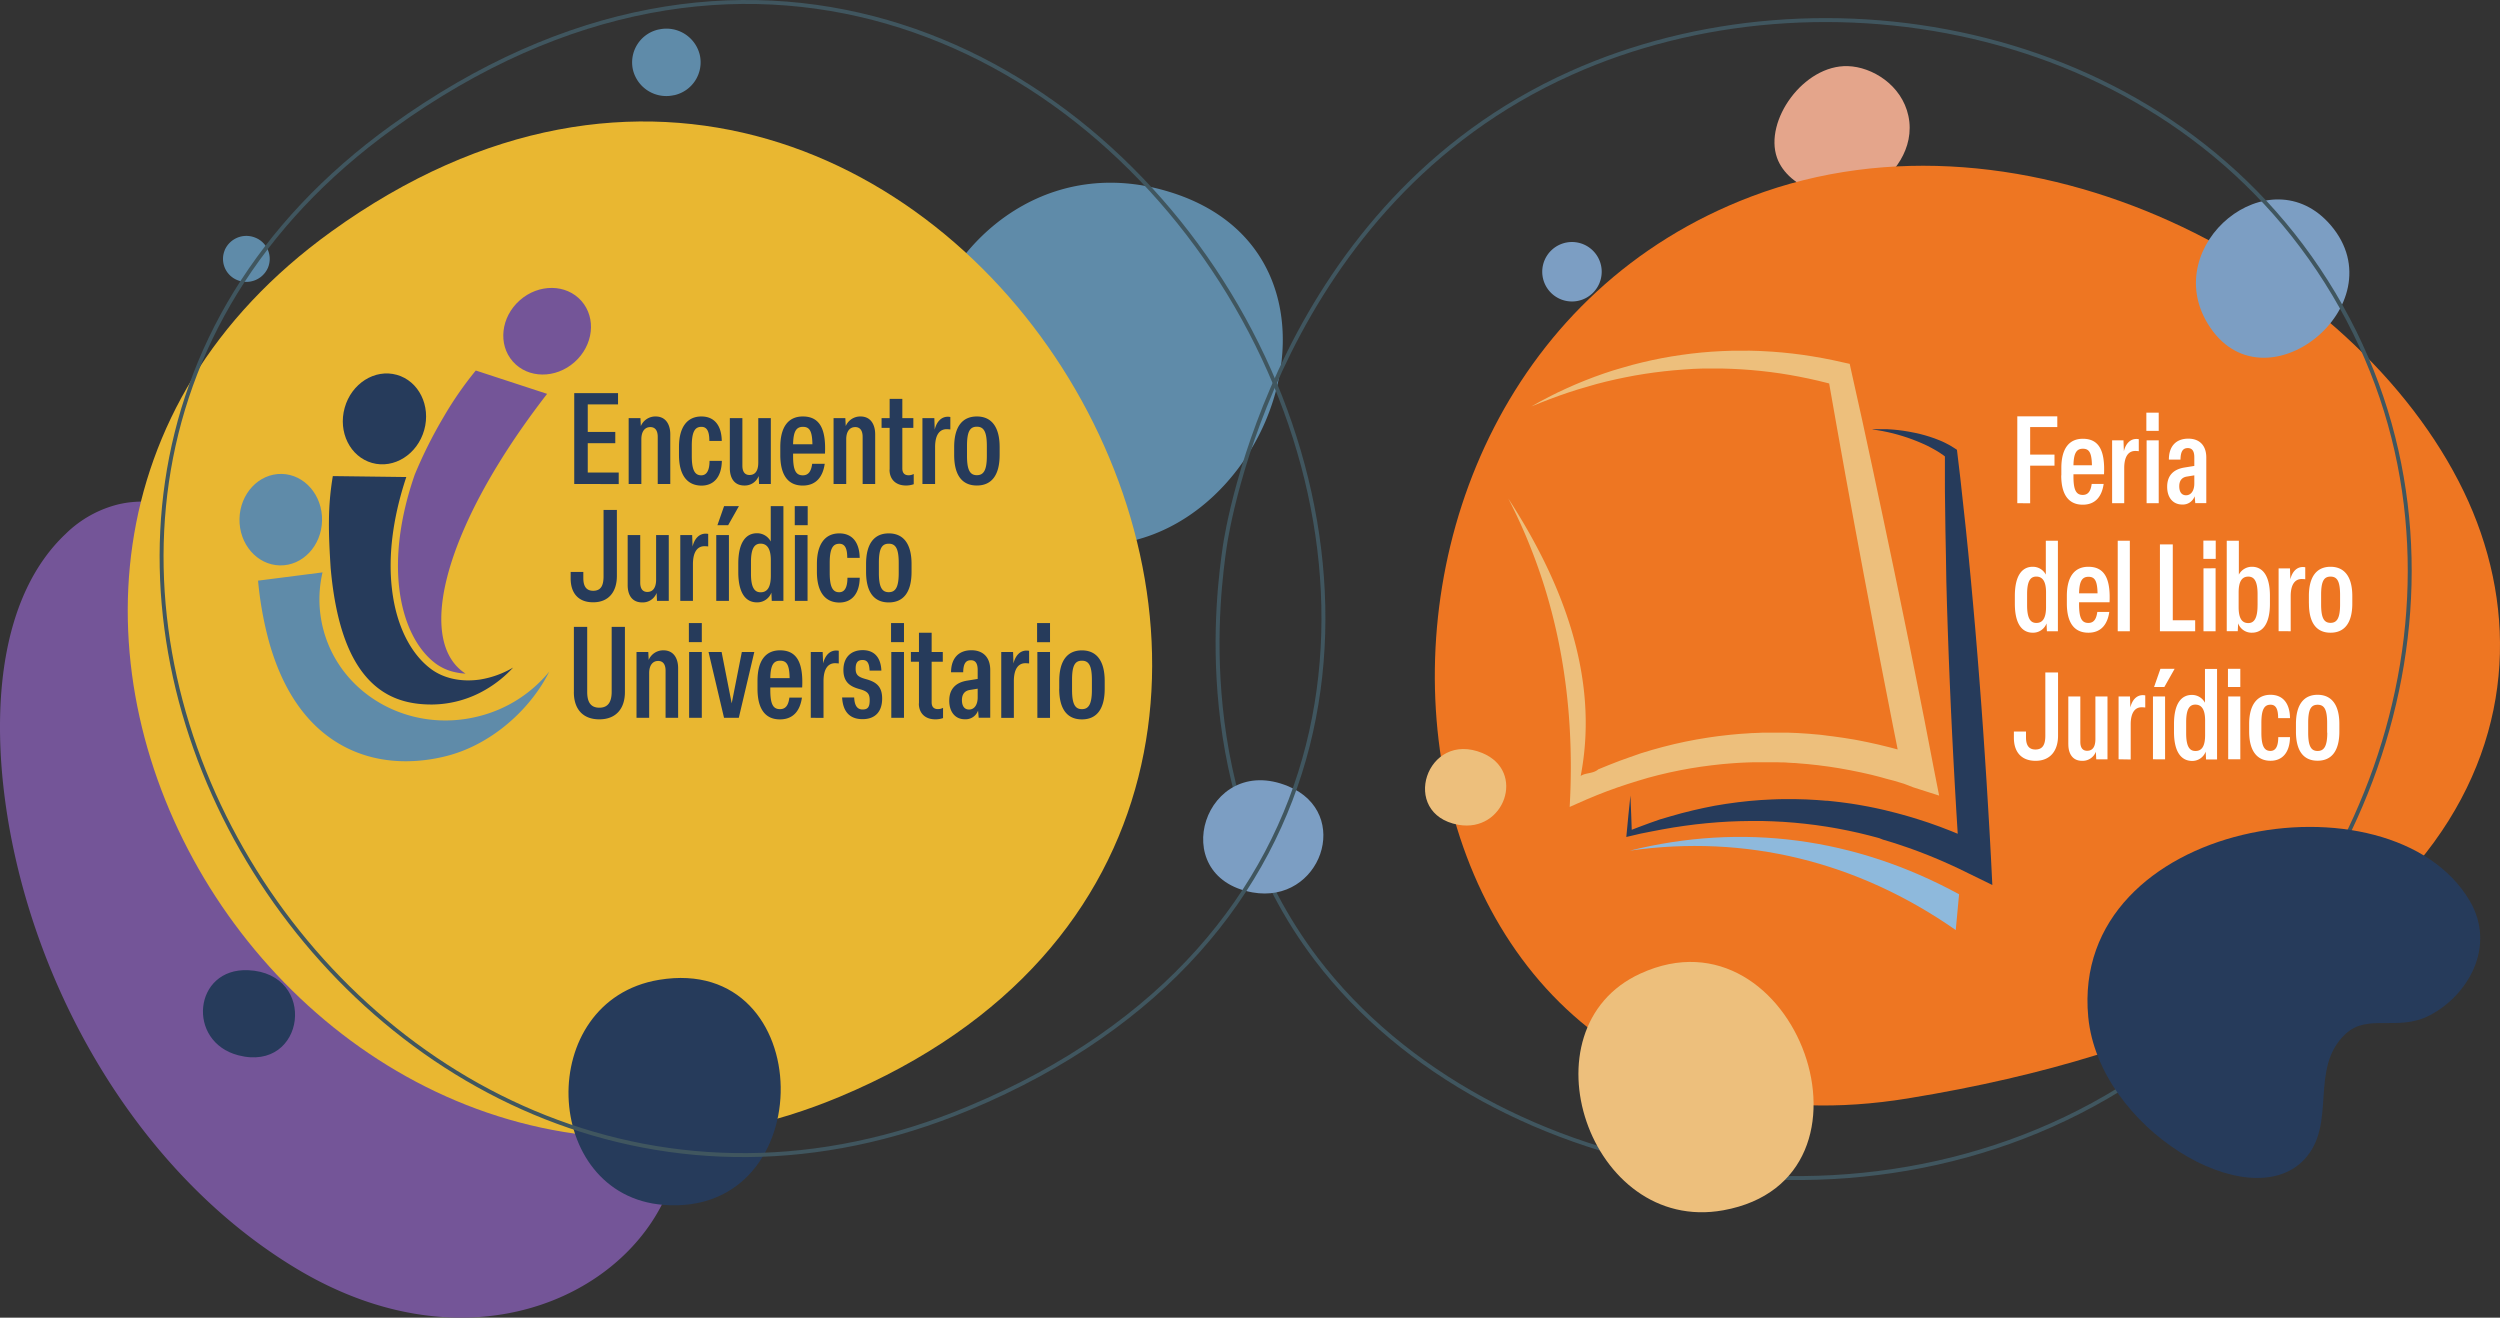
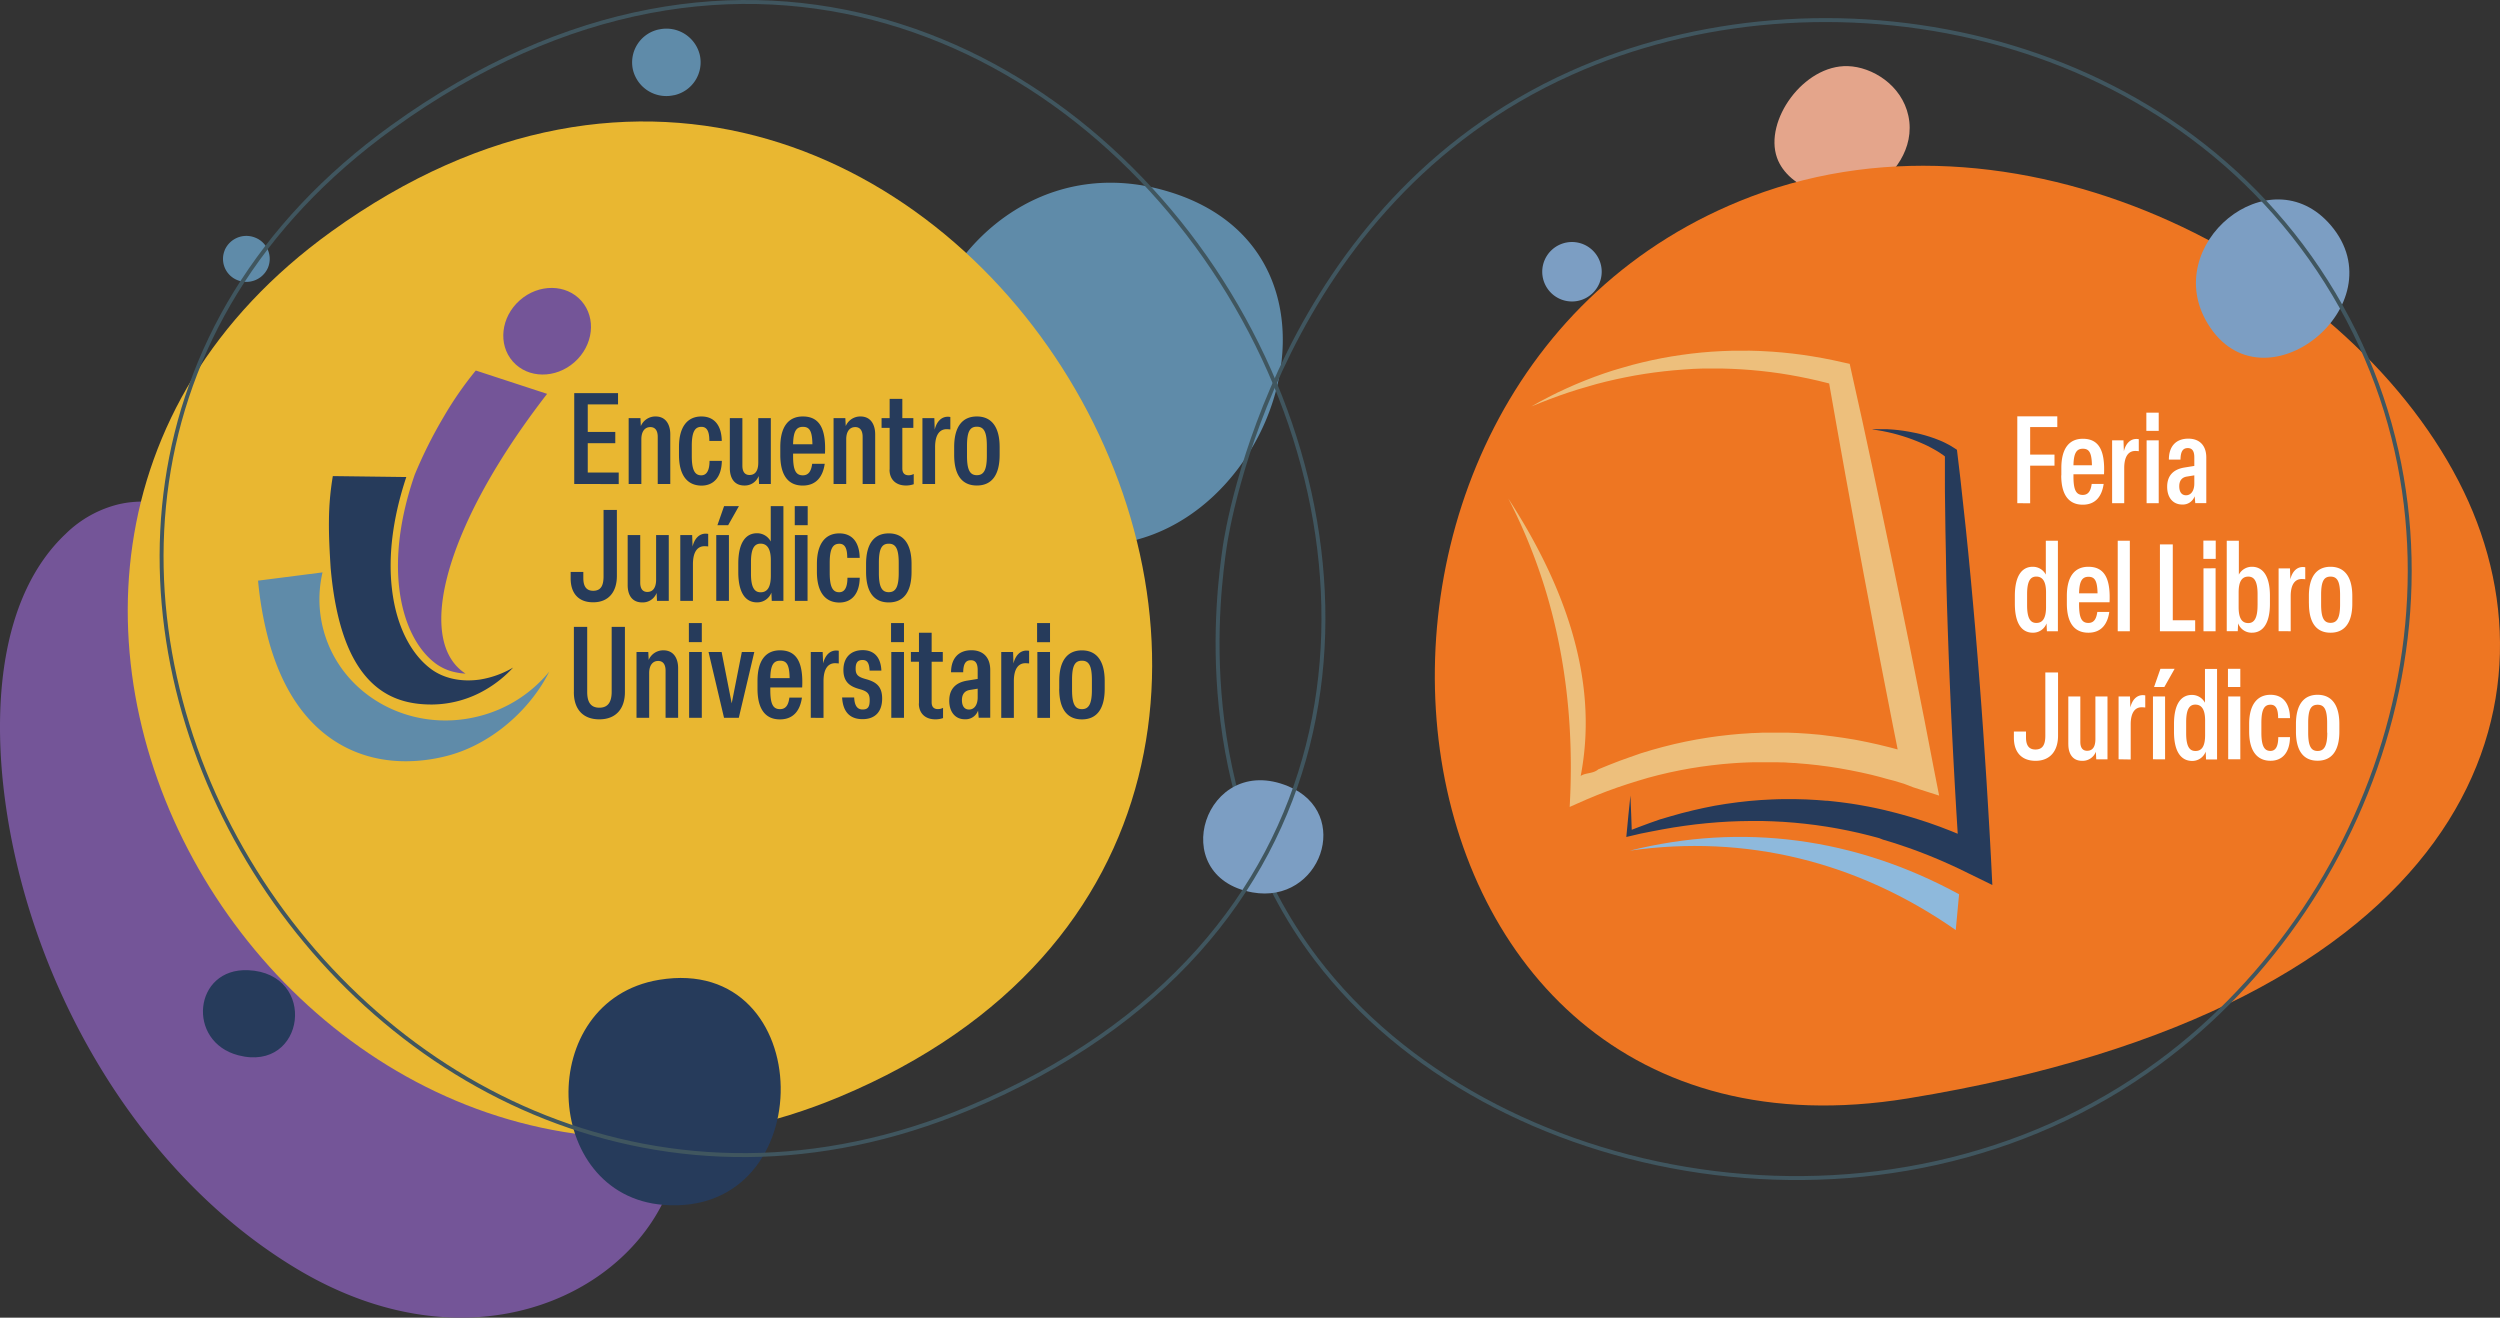
<svg xmlns="http://www.w3.org/2000/svg" viewBox="0 0 908.12 478.63">
  <rect x="0" y="0" width="908.12" height="478.63" fill="#333333" stroke="none" />
  <defs>
    <style>.b53504b1-c555-4748-9265-58abf36224b1,.e4ddd859-46ef-479a-8161-c793d4b10a10{fill:#5f8ba9;}.a03f57a7-bbc7-4498-9e50-cbaca10abc6a,.e3e645bf-e039-422b-b2f2-cc42b6a46349{fill:#745598;}.e4cd27ea-2aa7-4bff-98b7-a55be7d61cc2{fill:#e9b731;}.beb8c9a0-de28-44c2-a405-31c26017806e,.e65773f6-1af6-4e7f-8120-d8f4201ac216{fill:#263b5b;}.a03f57a7-bbc7-4498-9e50-cbaca10abc6a,.b53504b1-c555-4748-9265-58abf36224b1,.e65773f6-1af6-4e7f-8120-d8f4201ac216{fill-rule:evenodd;}.b7a67aff-30c4-4dfc-a013-1534f37551de{fill:#e4a58b;}.ebc315e1-ab10-40d3-8319-8a25968c44f4{fill:#7c9ec3;}.ac26a840-0e33-4760-9f55-f85c35699127{fill:#ee7622;}.b2e97aeb-d89e-4587-9800-cc405628acaf{fill:none;stroke:#40565f;stroke-miterlimit:10;stroke-width:1.43px;}.b9ca5eff-ceb2-4cd5-899e-6a9c79e4440e{fill:#edbf7c;}.ecb23f5b-7ddd-4dfb-b17f-c60998c7b692{fill:#fff;}.a3a08280-e21a-429a-8d58-d7004761890e{fill:#8eb9dc;}</style>
  </defs>
  <g id="a85a91e5-0f12-4347-b35d-5fbcc6bd0beb" data-name="Capa 2">
    <g id="adb5e116-4360-4be7-b2d7-9fce35fce15d" data-name="Capa 1">
      <path class="e4ddd859-46ef-479a-8161-c793d4b10a10" d="M239.34,10.71A12.46,12.46,0,0,1,254.21,20a12.23,12.23,0,0,1-9.31,14.58l-.11,0a12.46,12.46,0,0,1-14.88-9.25,12.24,12.24,0,0,1,9.29-14.61ZM422.38,69c-76.58-21-126.16,89.77-52.54,122.81C451.59,228.47,510,93,422.38,69Z" />
      <path class="e3e645bf-e039-422b-b2f2-cc42b6a46349" d="M43.13,183.17c24.7-5.7,51.62,14.73,69.59,38.75a116.4,116.4,0,0,1,10.8,17.27c16.23,32.11.3,50.06,25.37,76.66,9.86,10.48,20.94,14.82,33.37,20,134.32,56.07,35.37,191-74.53,125C47.91,424.93,8.85,353.52,1.26,285.93c-3.64-32.51-.35-70.39,22.66-92.07a41.54,41.54,0,0,1,19.21-10.69Z" />
      <path class="e4cd27ea-2aa7-4bff-98b7-a55be7d61cc2" d="M120.32,84.14C-54.26,210,110.21,479.9,305,398.4,556.11,293.33,343.78-76.93,120.32,84.14Z" />
      <path class="beb8c9a0-de28-44c2-a405-31c26017806e" d="M90.14,352.42c-19.86-.86-22.49,26-3.56,30.92C111,389.68,115.58,353.53,90.14,352.42Zm149.26,3.5c-45.4,7.53-42.84,78.35,1.71,81.76C298.56,442.09,297.51,346.3,239.4,355.92Z" />
      <path class="e4ddd859-46ef-479a-8161-c793d4b10a10" d="M81.65,90.81a8.55,8.55,0,0,1,11.13-4.46,8.29,8.29,0,0,1,4.6,10.78l-.06.15a8.56,8.56,0,0,1-11.13,4.46A8.29,8.29,0,0,1,81.59,91Z" />
      <path class="beb8c9a0-de28-44c2-a405-31c26017806e" d="M208.59,175.8v-33H224.5v4.09h-11v10h10V161h-10v10.65h11.25v4.19Zm19.77,0V151.89h4.28l.14,2.88a5.74,5.74,0,0,1,5.35-3.49c3.86,0,5.35,3.12,5.35,6.47V175.8h-4.56V158.68c0-2.09-.79-3.54-2.7-3.54s-3.25,1.49-3.25,4.42V175.8Zm18.28-10.56V162.4c0-7.44,3.12-11.12,8.14-11.12,4.56,0,7.31,3.07,7.4,8.89h-4.51c0-3.35-.79-5.12-2.89-5.12-2.32,0-3.49,1.72-3.49,6.93v3.68c0,5.12,1.12,7,3.45,7,2,0,3-1.86,3-5.26h4.47c-.09,5.86-2.93,9-7.4,9C249.76,176.36,246.64,172.78,246.64,165.24Zm18.47,4.84V151.89h4.56v17.26c0,2.09.79,3.39,2.6,3.39,2.05,0,3.17-1.53,3.17-4.46V151.89H280V175.8h-4.28l-.14-2.88a5.39,5.39,0,0,1-5.21,3.44c-3.77,0-5.26-2.89-5.26-6.28Zm18.33-4.84V162.4c0-7.44,3-11.12,8.18-11.12,6.19,0,8.47,4.61,8.05,13.49H288.09v.89c0,5.16,1,7,3.53,7,2.19,0,3.07-1.68,3.4-4.19h4.56c-.65,4.56-3,7.91-8,7.91-5.21,0-8.14-3.65-8.14-11.14Zm11.67-3.86c-.09-4.75-1-6.33-3.44-6.33s-3.49,1.63-3.58,6.33Zm7.68,14.42V151.89h4.28l.14,2.88a5.74,5.74,0,0,1,5.35-3.49c3.86,0,5.35,3.12,5.35,6.47V175.8h-4.56V158.68c0-2.09-.79-3.54-2.7-3.54s-3.26,1.49-3.26,4.42V175.8Zm20.37-5.21V155.42h-2.93v-3.53h2.93v-7h4.61v7h4v3.53h-4v14.75c0,1.58.74,2.47,2.28,2.47a3.89,3.89,0,0,0,1.86-.47v3.72a8.56,8.56,0,0,1-2.79.47c-3.87,0-6-2.36-6-5.77Zm11.91,5.21V151.89h4.33l.13,4.18c.7-2.93,2.42-4.69,4.75-4.69a4.88,4.88,0,0,1,.93.09V156a12.26,12.26,0,0,0-1.35-.1c-2.51,0-4.19,2-4.19,6.52V175.8Zm11.53-10.56V162.4c0-7.44,3-11.12,8.24-11.12s8.28,3.68,8.28,11.12v2.84c0,7.49-3,11.12-8.28,11.12S346.6,172.73,346.6,165.24Zm11.87.42V162c0-5.21-1.12-7-3.63-7s-3.58,1.77-3.58,6.93v3.68c0,5.16,1.11,7,3.58,7s3.63-1.79,3.63-7ZM207.29,210.13v-2.37h4.6v2.18c0,2.7.84,4.66,3.59,4.66s3.76-1.82,3.76-5.26v-24.1h4.84v24c0,5.73-3,9.54-8.56,9.54C210.13,218.83,207.29,215.48,207.29,210.13ZM228,212.55V194.36h4.56v17.26c0,2.09.79,3.4,2.6,3.4,2,0,3.17-1.54,3.17-4.47V194.36h4.6v23.91h-4.28l-.14-2.88a5.39,5.39,0,0,1-5.21,3.44c-3.82,0-5.3-2.83-5.3-6.28Zm19.11,5.72V194.36h4.32l.14,4.19c.7-2.93,2.42-4.7,4.75-4.7a4.88,4.88,0,0,1,.93.09v4.56a10.2,10.2,0,0,0-1.35-.09c-2.51,0-4.19,2-4.19,6.51v13.35Zm13.07,0V194.36h4.6v23.91Zm.42-27.49,2.42-6.93h5.39l-3.91,6.93Zm7.58,17v-3c0-7.87,2.84-11.08,6.79-11.08a5.58,5.58,0,0,1,5,3V183.85h4.6v34.42h-4.23l-.14-3a5.47,5.47,0,0,1-5.21,3.54C271,218.83,268.18,215.62,268.18,207.8ZM280,209.11v-5.63c0-4-1.26-6-3.72-6-2.28,0-3.49,1.81-3.49,6.7v4.23c0,4.88,1.21,6.74,3.49,6.74C278.78,215.15,280,213.25,280,209.11Zm13.39-18.33h-4.7v-6.93h4.7Zm-.05,3.58v23.91h-4.6V194.36Zm3.4,13.35v-2.84c0-7.44,3.12-11.12,8.14-11.12,4.56,0,7.3,3.08,7.4,8.89h-4.52c0-3.35-.79-5.12-2.88-5.12-2.33,0-3.49,1.72-3.49,6.94v3.67c0,5.12,1.12,7,3.44,7,2.05,0,3-1.86,3-5.26h4.47c-.1,5.86-2.93,9-7.4,9-5,0-8.16-3.62-8.16-11.16Zm17.86,0v-2.84c0-7.44,3-11.12,8.24-11.12s8.28,3.68,8.28,11.12v2.84c0,7.49-3,11.12-8.28,11.12S314.6,215.2,314.6,207.71Zm11.86.42V204.5c0-5.21-1.11-7-3.62-7s-3.59,1.77-3.59,6.94v3.67c0,5.16,1.12,7,3.59,7S326.46,213.29,326.46,208.13Zm-118,43.31V227.71h4.84V251.3c0,3.26.93,5.77,4.42,5.77,3.26,0,4.47-2.23,4.47-5.82V227.71H227v23.68c0,6-3.21,9.91-9.3,9.91s-9.25-3.86-9.25-9.86Zm22.75,9.3V236.83h4.28l.14,2.89a5.73,5.73,0,0,1,5.35-3.49c3.86,0,5.35,3.11,5.35,6.46v18.05h-4.56V243.62c0-2.09-.79-3.53-2.7-3.53s-3.26,1.49-3.26,4.42v16.23Zm23.72-27.49h-4.7v-6.93h4.7Zm0,3.58v23.91h-4.61V236.83ZM263,260.74l-5.63-23.91h4.75l3.67,18.66,3.68-18.66H274l-5.63,23.91Zm12.16-10.56v-2.83c0-7.45,3-11.12,8.18-11.12,6.19,0,8.47,4.6,8.05,13.49H279.81v.88c0,5.17,1,7,3.53,7,2.19,0,3.08-1.67,3.4-4.19h4.56c-.65,4.56-3,7.91-8,7.91-5.21,0-8.14-3.65-8.14-11.14Zm11.67-3.86c-.09-4.74-1-6.32-3.44-6.32s-3.49,1.62-3.58,6.32Zm7.68,14.42V236.83h4.32L299,241c.7-2.93,2.42-4.7,4.75-4.7a4.88,4.88,0,0,1,.93.09V241q-.68-.08-1.35-.09c-2.51,0-4.19,2-4.19,6.51v13.35Zm11.39-7.39h4.38c.14,3.11,1.21,4.37,3.07,4.37s2.56-.88,2.56-3.35c0-2.19-.61-3.21-3.49-4-3.31-.89-6.05-2.33-6.05-7s2.84-7.21,7-7.21c4.32,0,6.6,2.79,6.79,7.44h-4.28c-.14-2.74-.84-3.86-2.56-3.86s-2.51.93-2.51,3.12.79,3,3.53,3.77c3.77,1,6.1,2.55,6.1,7.11,0,4.75-2.51,7.49-7.12,7.49s-7.14-2.67-7.42-7.88Zm22.47-20.1h-4.7v-6.93h4.7Zm0,3.58v23.91h-4.61V236.83Zm5.44,18.7V240.37h-2.93v-3.54h2.93v-7h4.61v7h4.05v3.54h-4.05v14.75c0,1.58.74,2.46,2.28,2.46a4,4,0,0,0,1.86-.46v3.72a8.29,8.29,0,0,1-2.79.46c-3.86,0-6-2.37-6-5.77Zm11-1c0-4.09,2.19-6.61,6.56-7.3l3.77-.61v-3.25c0-2.56-.93-3.54-2.47-3.54-1.81,0-2.74,1.16-2.79,4.37h-4.42c.05-5.25,2.89-8,7.4-8,4.19,0,6.84,2.51,6.84,7.16v17.35h-4.19l-.23-2.6a4.77,4.77,0,0,1-4.75,3.16c-3.39.05-5.72-2.51-5.72-6.74Zm10.33-1.21v-3.16l-2.79.46c-1.91.28-2.93,1.54-2.93,3.68s.88,3.44,2.6,3.44c1.91,0,3.12-1.72,3.12-4.42Zm8.56,7.44V236.83H368l.14,4.19c.7-2.93,2.42-4.7,4.75-4.7a4.88,4.88,0,0,1,.93.09V241q-.68-.08-1.35-.09c-2.51,0-4.19,2-4.19,6.51v13.35Zm17.72-27.49h-4.7v-6.93h4.7Zm0,3.58v23.91h-4.6V236.83Zm3.35,13.35v-2.83c0-7.45,3-11.12,8.23-11.12s8.28,3.67,8.28,11.12v2.83c0,7.49-3,11.12-8.28,11.12S384.75,257.67,384.75,250.18Zm11.86.42V247c0-5.21-1.11-7-3.63-7s-3.58,1.76-3.58,6.93v3.67c0,5.17,1.12,7,3.58,7s3.63-1.83,3.63-7Z" />
      <path class="a03f57a7-bbc7-4498-9e50-cbaca10abc6a" d="M169.11,244.69c-5.86-3.77-8.82-10.64-8.81-19.89,0-9.09,2.89-20.54,8.7-33.63,6.35-14.35,16.25-30.7,29.74-48.1l-25.91-8.48a127.62,127.62,0,0,0-11.71,16.91,164.47,164.47,0,0,0-10.48,20.95c-5.5,15.88-6.92,29.76-5.64,41,1.49,13.1,6.62,22.61,13.22,27.55a18.31,18.31,0,0,0,6.93,3.14,22.08,22.08,0,0,0,4,.55Z" />
      <path class="e65773f6-1af6-4e7f-8120-d8f4201ac216" d="M147.59,173.28l-26.69-.34A100.57,100.57,0,0,0,119.49,189c-.07,5.57.23,11.21.62,17.32,1.68,19,6.13,31.51,12.63,39.22S147.5,256,157.18,255.91a39.17,39.17,0,0,0,19.25-5.41,42.67,42.67,0,0,0,9.95-8,34.62,34.62,0,0,1-12,4.34c-6.89,1-13.26-.41-17.89-3.88-7.07-5.3-12.56-15.35-14.12-29.09C141.05,202.64,142.38,188.92,147.59,173.28Z" />
      <path class="b53504b1-c555-4748-9265-58abf36224b1" d="M173.94,260.17c-25.12,6.42-50.45-7.83-56.57-31.82a43,43,0,0,1-.21-20.43l-23.42,3a129.24,129.24,0,0,0,3.74,21.3c5,18.58,13.75,30.23,24,36.89s21.8,8.31,32.75,7a60.72,60.72,0,0,0,8.66-1.67c13.75-3.68,26.41-13.76,34-25.8q1.44-2.29,2.62-4.67A48.15,48.15,0,0,1,173.94,260.17Z" />
-       <ellipse class="e4ddd859-46ef-479a-8161-c793d4b10a10" cx="101.99" cy="188.77" rx="16.62" ry="15" transform="translate(-88.72 287.08) rotate(-88.89)" />
-       <ellipse class="beb8c9a0-de28-44c2-a405-31c26017806e" cx="139.65" cy="152.16" rx="16.62" ry="15" transform="translate(-44.59 245.49) rotate(-74.32)" />
      <ellipse class="e3e645bf-e039-422b-b2f2-cc42b6a46349" cx="198.75" cy="120.32" rx="16.62" ry="15" transform="translate(-29.85 161.82) rotate(-41.48)" />
      <path class="b7a67aff-30c4-4dfc-a013-1534f37551de" d="M679.55,68.42c8-4.1,16.2-14.5,13.67-26.32-2.4-11.24-13.2-17.82-22-18.08-16.1-.49-30.5,19.89-25.72,33.3C649.49,68.56,667,74.86,679.55,68.42Z" />
      <path class="ebc315e1-ab10-40d3-8319-8a25968c44f4" d="M566.72,108.62a10.8,10.8,0,1,0-5.61-14.21h0A10.8,10.8,0,0,0,566.72,108.62Z" />
      <path class="ac26a840-0e33-4760-9f55-f85c35699127" d="M693,399c202.39-33,240-141.64,201.93-220.52-39.16-81-159-144.9-258.69-107.13C461.08,137.79,490.61,432,693,399Z" />
      <path class="ebc315e1-ab10-40d3-8319-8a25968c44f4" d="M802,117.64C784.45,89,824.49,55.86,846.67,81.85,871.29,110.71,822,150.37,802,117.64Z" />
      <path class="b2e97aeb-d89e-4587-9800-cc405628acaf" d="M444.89,198.55c1-6.9,19.65-124.42,125.74-172,90.92-40.81,218.63-18,277.18,80.32,58,97.37,18.39,218.82-63.55,279.12-98.78,72.7-243.3,44.92-306.07-37.55C432.22,288,442.61,214.63,444.89,198.55Z" />
-       <path class="b9ca5eff-ceb2-4cd5-899e-6a9c79e4440e" d="M626,439.63c-48.77,8.84-73.74-66.07-30.08-86C652.25,327.87,688.46,428.32,626,439.63ZM538.49,273.55c15.94,6.61,8,29.07-8.76,26.05C508.19,295.71,518.1,265.1,538.49,273.55Z" />
      <path class="ecb23f5b-7ddd-4dfb-b17f-c60998c7b692" d="M732.78,182.78V151.23h14.53v3.91h-9.86v10h8.84v4h-8.84v13.68Zm16-10.09V170c0-7.1,2.84-10.62,7.82-10.62,5.9,0,8.08,4.4,7.68,12.89H753.18v.84c0,4.94,1,6.67,3.38,6.67,2.08,0,2.93-1.6,3.24-4h4.35c-.62,4.35-2.84,7.55-7.59,7.55-5,0-7.82-3.48-7.82-10.64ZM759.89,169c-.09-4.54-1-6-3.29-6s-3.33,1.56-3.42,6Zm7.33,13.78V159.94h4.13l.14,4c.66-2.8,2.31-4.49,4.53-4.49a4.41,4.41,0,0,1,.89.09v4.36a9.32,9.32,0,0,0-1.29-.09c-2.4,0-4,1.91-4,6.22v12.75Zm16.93-26.26h-4.49V149.9h4.49Zm0,3.42v22.84h-4.4V159.94Zm3.07,16.89c0-3.91,2.08-6.31,6.26-7l3.6-.58v-3.11c0-2.44-.89-3.37-2.36-3.37-1.73,0-2.62,1.11-2.66,4.17h-4.22c0-5,2.75-7.6,7.06-7.6,4,0,6.53,2.4,6.53,6.85v16.57h-4l-.23-2.49a4.55,4.55,0,0,1-4.53,3c-3.23,0-5.45-2.4-5.45-6.44Zm9.86-1.16v-3l-2.67.44c-1.82.27-2.8,1.47-2.8,3.52s.85,3.28,2.49,3.28C795.92,179.89,797.08,178.2,797.08,175.67ZM731.89,219.3v-2.84c0-7.51,2.71-10.58,6.49-10.58a5.3,5.3,0,0,1,4.76,2.85V196.42h4.39V229.3h-4l-.13-2.85a5.2,5.2,0,0,1-5,3.38c-3.8,0-6.51-3.06-6.51-10.53Zm11.33,1.25v-5.38c0-3.87-1.2-5.73-3.55-5.73-2.18,0-3.33,1.73-3.33,6.4v4c0,4.66,1.15,6.44,3.33,6.44C742,226.32,743.22,224.5,743.22,220.55Zm7.56-1.34V216.5c0-7.11,2.84-10.62,7.82-10.62,5.91,0,8.09,4.4,7.69,12.89H755.22v.84c0,4.93,1,6.67,3.38,6.67,2.09,0,2.93-1.6,3.24-4h4.36c-.63,4.35-2.85,7.55-7.6,7.55C753.58,229.83,750.78,226.37,750.78,219.21Zm11.15-3.69c-.09-4.53-1-6-3.29-6s-3.33,1.56-3.42,6Zm11.73-19.1V229.3h-4.4V196.42Zm10.93,32.88V197.75h4.67V225.3h8.13v4ZM804.86,203h-4.49v-6.62h4.49Zm-.05,3.42V229.3h-4.4V206.46Zm8.19,20-.14,2.85h-4V196.42h4.4v12.31a5.34,5.34,0,0,1,4.75-2.85c3.78,0,6.54,3.07,6.54,10.58v2.84c0,7.47-2.76,10.53-6.54,10.53a5.2,5.2,0,0,1-5-3.38Zm7.06-6.57v-4c0-4.67-1.2-6.4-3.37-6.4-2.36,0-3.51,1.86-3.51,5.73v5.38c0,3.95,1.15,5.77,3.51,5.77,2.16,0,3.36-1.82,3.36-6.48Zm7.64,9.42V206.46h4.13l.13,4c.67-2.8,2.31-4.49,4.53-4.49a4.41,4.41,0,0,1,.89.09v4.36a9.32,9.32,0,0,0-1.29-.09c-2.4,0-4,1.91-4,6.22V229.3Zm11-10.09V216.5c0-7.11,2.88-10.62,7.86-10.62s7.91,3.51,7.91,10.62v2.71c0,7.16-2.89,10.62-7.91,10.62S838.72,226.37,838.72,219.21Zm11.33.4v-3.46c0-5-1.07-6.67-3.47-6.67s-3.42,1.69-3.42,6.62v3.51c0,4.93,1.07,6.67,3.42,6.67s3.47-1.74,3.47-6.67ZM731.54,268v-2.27h4.4v2.09c0,2.58.8,4.44,3.42,4.44s3.6-1.73,3.6-5v-23h4.62v23c0,5.46-2.84,9.11-8.18,9.11C734.25,276.35,731.54,273.15,731.54,268Zm19.77,2.35V253h4.36v16.48c0,2,.75,3.24,2.48,3.24,2,0,3-1.46,3-4.26V253h4.39v22.83h-4.08l-.14-2.75a5.15,5.15,0,0,1-5,3.29c-3.59,0-5-2.78-5-6Zm18.26,5.46V253h4.14l.13,4c.67-2.8,2.31-4.49,4.53-4.49a4.41,4.41,0,0,1,.89.09V257q-.64-.07-1.29-.09c-2.4,0-4,1.91-4,6.22v12.75Zm12.49,0V253h4.4v22.83Zm.4-26.25,2.31-6.62h5.16l-3.74,6.62Zm7.24,16.26V263c0-7.51,2.71-10.57,6.49-10.57a5.31,5.31,0,0,1,4.76,2.84V243h4.39v32.87h-4l-.13-2.84a5.2,5.2,0,0,1-5,3.38C792.41,276.35,789.7,273.28,789.7,265.82Zm11.3,1.24v-5.37c0-3.87-1.2-5.74-3.55-5.74-2.18,0-3.33,1.74-3.33,6.4v4c0,4.66,1.15,6.44,3.33,6.44C799.83,272.84,801,271,801,267.06Zm12.79-17.5H809.3v-6.62h4.49Zm0,3.42v22.83h-4.4V253ZM817,265.73V263c0-7.11,3-10.62,7.77-10.62,4.36,0,7,2.93,7.07,8.49h-4.31c0-3.2-.76-4.89-2.76-4.89-2.22,0-3.33,1.64-3.33,6.62v3.51c0,4.89,1.07,6.66,3.29,6.66,1.95,0,2.84-1.77,2.84-5h4.27c-.09,5.6-2.8,8.58-7.07,8.58C820,276.35,817,272.93,817,265.73Zm17,0V263c0-7.11,2.89-10.62,7.86-10.62s7.91,3.51,7.91,10.62v2.71c0,7.15-2.88,10.62-7.91,10.62s-7.86-3.45-7.86-10.6Zm11.33.4v-3.47c0-5-1.07-6.66-3.47-6.66s-3.42,1.69-3.42,6.62v3.51c0,4.93,1.07,6.66,3.42,6.66S845.38,271.06,845.38,266.13Z" />
      <path class="beb8c9a0-de28-44c2-a405-31c26017806e" d="M723.22,311.66l-.5-9.21-.54-9.2-.56-9.21-.6-9.2-.62-9.2-.66-9.2-.7-9.2-.73-9.19-.76-9.19c-.26-3.07-.53-6.14-.81-9.19l-.84-9.19-.88-9.19-.93-9.18q-.48-4.59-1-9.18c-.33-3.06-.68-6.12-1-9.18L711,164.58l-.14-1.19-.75-.5c-.59-.39-1.18-.77-1.78-1.1s-1.2-.65-1.81-.95l-.91-.43-.92-.4c-.61-.25-1.23-.5-1.85-.72-1.24-.46-2.49-.85-3.74-1.21l-1.89-.5-1-.23-1-.2c-.64-.13-1.27-.26-1.91-.37s-1.27-.22-1.91-.31-1.28-.18-1.92-.25l-1-.1-1-.09c-.64-.05-1.29-.09-1.93-.12s-1.28,0-1.92,0h-3L680,156l1,.12.94.14c.62.1,1.25.2,1.87.32s1.24.24,1.86.38l1.84.43.91.24.91.25,1.8.53c.6.18,1.19.38,1.79.58s1.17.41,1.76.63,1.16.44,1.74.68,1.15.47,1.71.72c1.13.5,2.24,1,3.32,1.6.54.29,1.08.58,1.6.89l.78.46.76.48c.49.33,1,.66,1.45,1,.15.11.3.22.44.34v8.29c0,3.08,0,6.16.07,9.23s.08,6.16.12,9.23l.18,9.23L707,211l.25,9.22c.1,3.07.19,6.15.3,9.22l.33,9.22.37,9.22.4,9.21.44,9.21.47,9.21.5,9.21.53,9.21.55,8.93-2.57-1.05c-1.29-.52-2.59-1-3.89-1.5s-2.62-.94-3.93-1.4c-.65-.24-1.31-.44-2-.66l-2-.64c-1.32-.44-2.66-.81-4-1.21-.66-.2-1.34-.38-2-.56l-2-.54c-1.34-.37-2.7-.67-4-1-.67-.17-1.36-.31-2-.46l-2-.43c-1.36-.3-2.73-.53-4.1-.79-.68-.13-1.37-.23-2-.35l-2.06-.33c-.68-.11-1.37-.2-2.06-.29l-2.06-.27c-.69-.1-1.38-.16-2.07-.24l-2.07-.22-.52-.05h-.52l-1-.09-2.07-.16c-.69-.06-1.38-.08-2.08-.12l-2.07-.11c-1.39-.05-2.77-.08-4.15-.11s-2.77,0-4.16,0-2.76.08-4.14.12l-4.14.22-4.13.34-4.11.46L627,292l-4.07.67c-1.35.27-2.7.52-4,.8s-2.68.59-4,.9-2.67.65-4,1l-4,1.12L603,297.64,599.14,299c-1.28.47-2.56.93-3.83,1.42l-2.59,1-.19-5.52c-.09-2.31-.18-4.62-.29-6.93-.25,2.3-.48,4.6-.71,6.9l-.66,6.91-.12,1.25,1.37-.32,3.92-.92,4-.79,3.94-.75,4-.69c1.31-.21,2.63-.39,3.95-.59l4-.52,4-.42,4-.34,4-.25,4-.15,4-.07h4l4,.12c1.31.07,2.62.12,3.93.2l3.93.3c1.31.13,2.61.24,3.91.39s2.61.3,3.91.48,2.59.36,3.88.57l1.94.32c.64.11,1.29.21,1.93.34l1.92.37c.65.13,1.29.23,1.93.38l1.91.41c.64.14,1.28.26,1.92.42l1.9.46c.64.15,1.27.3,1.9.47l1.9.5c.63.16,1.26.32,1.89.51L684,305c.63.18,1.26.35,1.88.55l1.87.58,1.86.6,1.85.63c.62.21,1.24.4,1.86.63l1.84.66c.61.23,1.23.44,1.83.68l1.83.71c.61.24,1.22.45,1.82.71l3.62,1.5,3.58,1.57,3.56,1.64,3.52,1.72,8.79,4.3Z" />
      <path class="b9ca5eff-ceb2-4cd5-899e-6a9c79e4440e" d="M598.71,282.52l3.81-1,3.82-.9,3.83-.8,3.86-.71,3.87-.61,3.88-.51,3.89-.43c1.3-.1,2.59-.23,3.89-.32s2.61-.17,3.91-.23,2.6-.1,3.9-.13h8l1.95.07a17.14,17.14,0,0,1,2,.08l2,.12c.65,0,1.3.06,2,.13l1.94.16c.65.06,1.3.1,2,.18l1.94.21c.65.07,1.3.13,1.94.23l1.94.25c.64.09,1.29.16,1.93.27l1.93.3c.65.1,1.29.2,1.93.32l1.92.35c.64.12,1.29.22,1.92.36l1.92.39c.64.13,1.28.25,1.91.4l1.91.43c.63.15,1.27.28,1.9.45,1.26.32,2.53.63,3.79,1s2.52.68,3.77,1l3.75,1.13L695,286l9.38,3-1.89-9.64L699,261.27l-3.6-18.08-1.82-9.05-1.84-9L688,207l-3.78-18-3.82-18-3.88-18-2-9-2-9-.62-2.83-2.6-.57-3.61-.8-3.62-.71-3.63-.63-3.65-.56-3.66-.47-3.66-.38-3.67-.3-3.68-.21c-1.23-.06-2.45-.09-3.68-.13s-2.45,0-3.67,0h-3.68l-3.67.13-3.67.21-3.65.3-3.65.39-3.63.48-3.62.55-3.6.64-3.58.73-3.56.82-3.53.89-3.51,1-3.42,1-3.45,1.14-3.42,1.22-3.39,1.31c-1.12.46-2.24.91-3.35,1.38s-2.22,1-3.32,1.46l-3.28,1.53c-1.08.54-2.16,1.07-3.23,1.62l-3.2,1.68-3.14,1.77,3.34-1.36,3.35-1.3,3.37-1.24,3.39-1.17,3.41-1.1,3.43-1,3.45-1,3.45-.88,3.48-.81,3.48-.73,3.5-.67,3.5-.58,3.52-.51,3.52-.43,3.52-.36,3.53-.28L615,134l3.53-.13h7.06l3.53.11,3.52.18,3.51.26,3.5.33,3.49.4c1.16.17,2.33.32,3.49.48l3.46.56,3.46.63,3.44.7,3.42.77,3.4.84.63.17,1.13,6.42,1.6,9.09L670.43,173l3.32,18.15,3.38,18.13,3.44,18.12,1.74,9.06,1.75,9,3.54,18.1,1.73,8.68-2.64-.7c-1.35-.35-2.7-.66-4.06-1-.67-.17-1.35-.3-2-.45l-2-.44c-.68-.15-1.37-.27-2-.41l-2-.39c-.68-.14-1.37-.24-2.06-.36l-2.06-.33c-.68-.12-1.37-.21-2.06-.31l-2.07-.29c-.69-.1-1.38-.17-2.07-.26L662,267c-.69-.09-1.38-.15-2.08-.21l-2.08-.18c-.69-.07-1.39-.11-2.08-.16l-2.09-.13c-.69-.05-1.39-.07-2.08-.1l-2.09-.08h-8.35c-.7,0-1.4,0-2.09.06l-2.09.08c-.69,0-1.39.08-2.08.12l-2.09.13c-1.38.1-2.77.24-4.16.36l-4.14.47c-1.38.18-2.76.38-4.13.58l-4.12.68-4.09.79-4.07.9-4,1-4,1.1-4,1.21L592.15,275l-3.91,1.4-3.87,1.51-3.8,1.55c-1.81,1.63-4.72,1.19-6.39,2.42,7-36.17-7-71.07-26.32-100.83,18.4,35.58,24.49,73.74,22.32,112.07l2.63-1.17,3.61-1.59,3.65-1.52,3.68-1.43,3.7-1.34,3.73-1.25,3.76-1.18Z" />
      <path class="a3a08280-e21a-429a-8d58-d7004761890e" d="M592,309c42-6,82.64,3.86,118.42,28.84q.6-6.37,1.21-13C673.77,304.2,632.75,298.83,592,309Z" />
-       <path class="beb8c9a0-de28-44c2-a405-31c26017806e" d="M897.13,327.24c9.74,16.58-.66,34.38-14.6,41.61-11.6,6-22.42-.87-30.56,6.76-13.39,12.55-2.79,32.85-15.07,45.7-20.07,21-74.51-11.52-78.35-51.9-6.79-71.58,110-90.72,138.58-42.17Z" />
      <path class="ebc315e1-ab10-40d3-8319-8a25968c44f4" d="M467.93,285.6c23.59,9.77,11.78,43-13,38.56C423.07,318.4,437.74,273.08,467.93,285.6Z" />
      <path class="b2e97aeb-d89e-4587-9800-cc405628acaf" d="M142.53,46.1C-55.47,188.82,131.06,494.94,352,402.51,636.77,283.34,396-136.58,142.53,46.1Z" />
    </g>
  </g>
</svg>